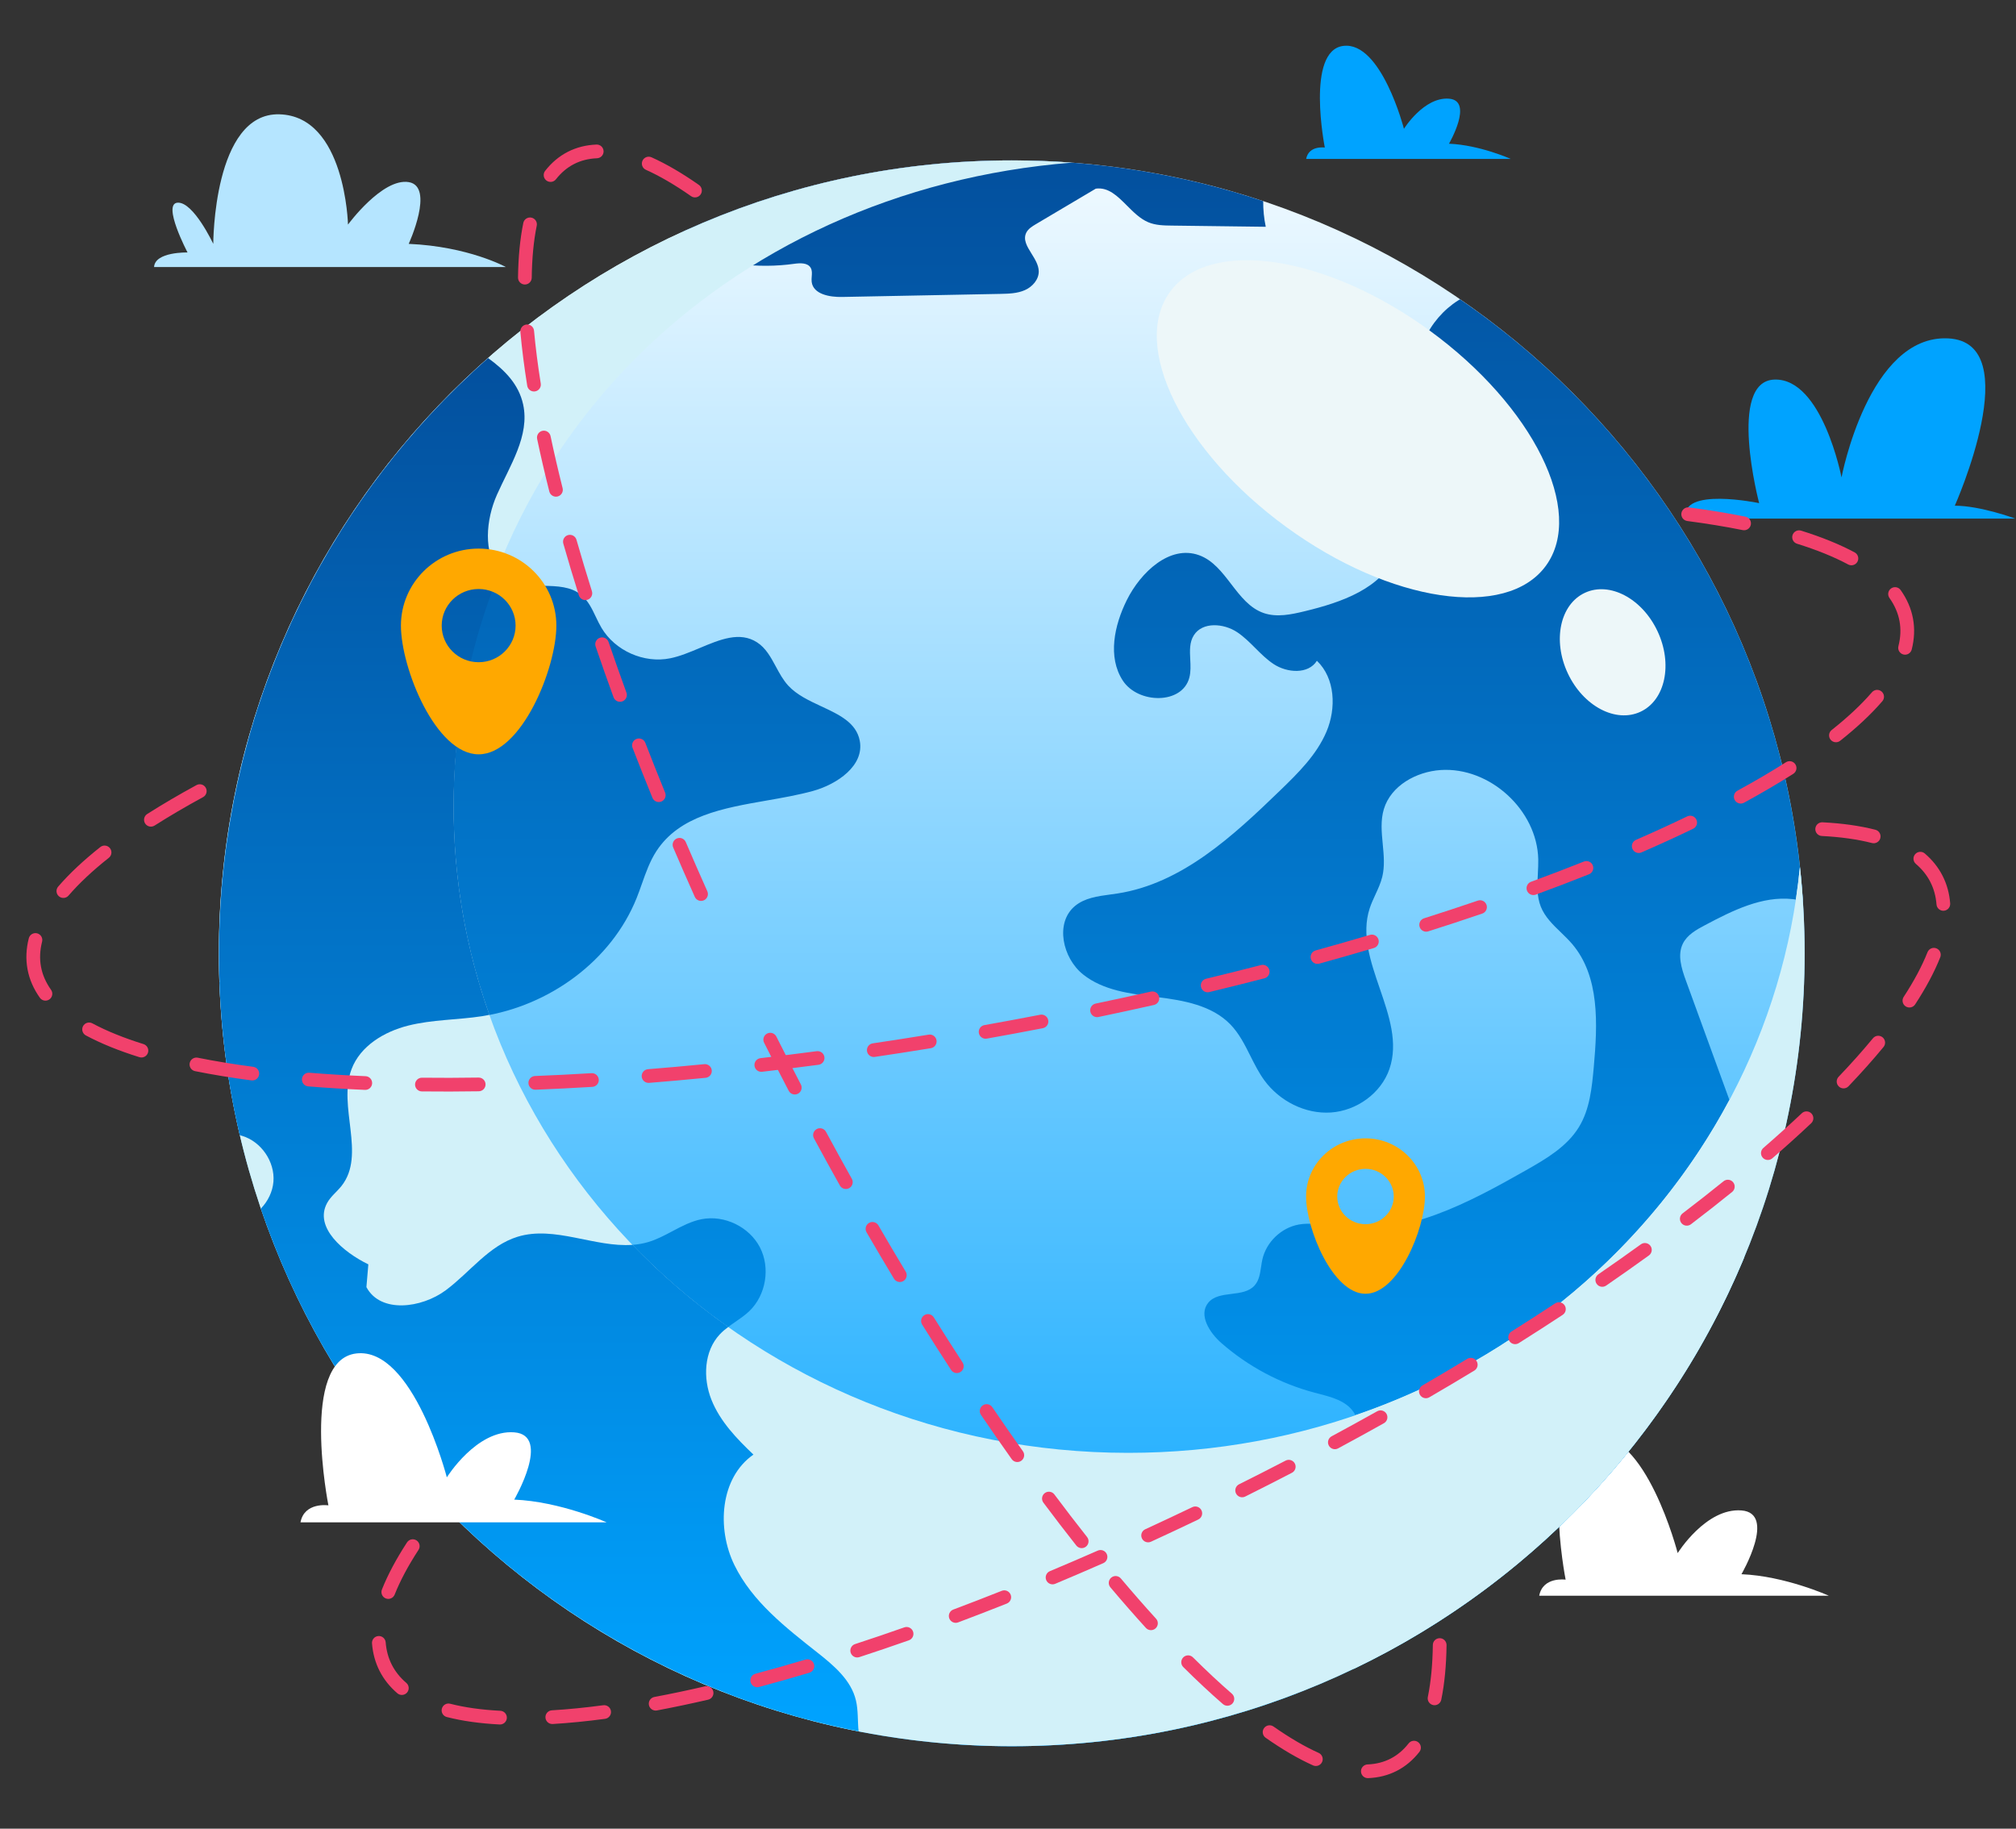
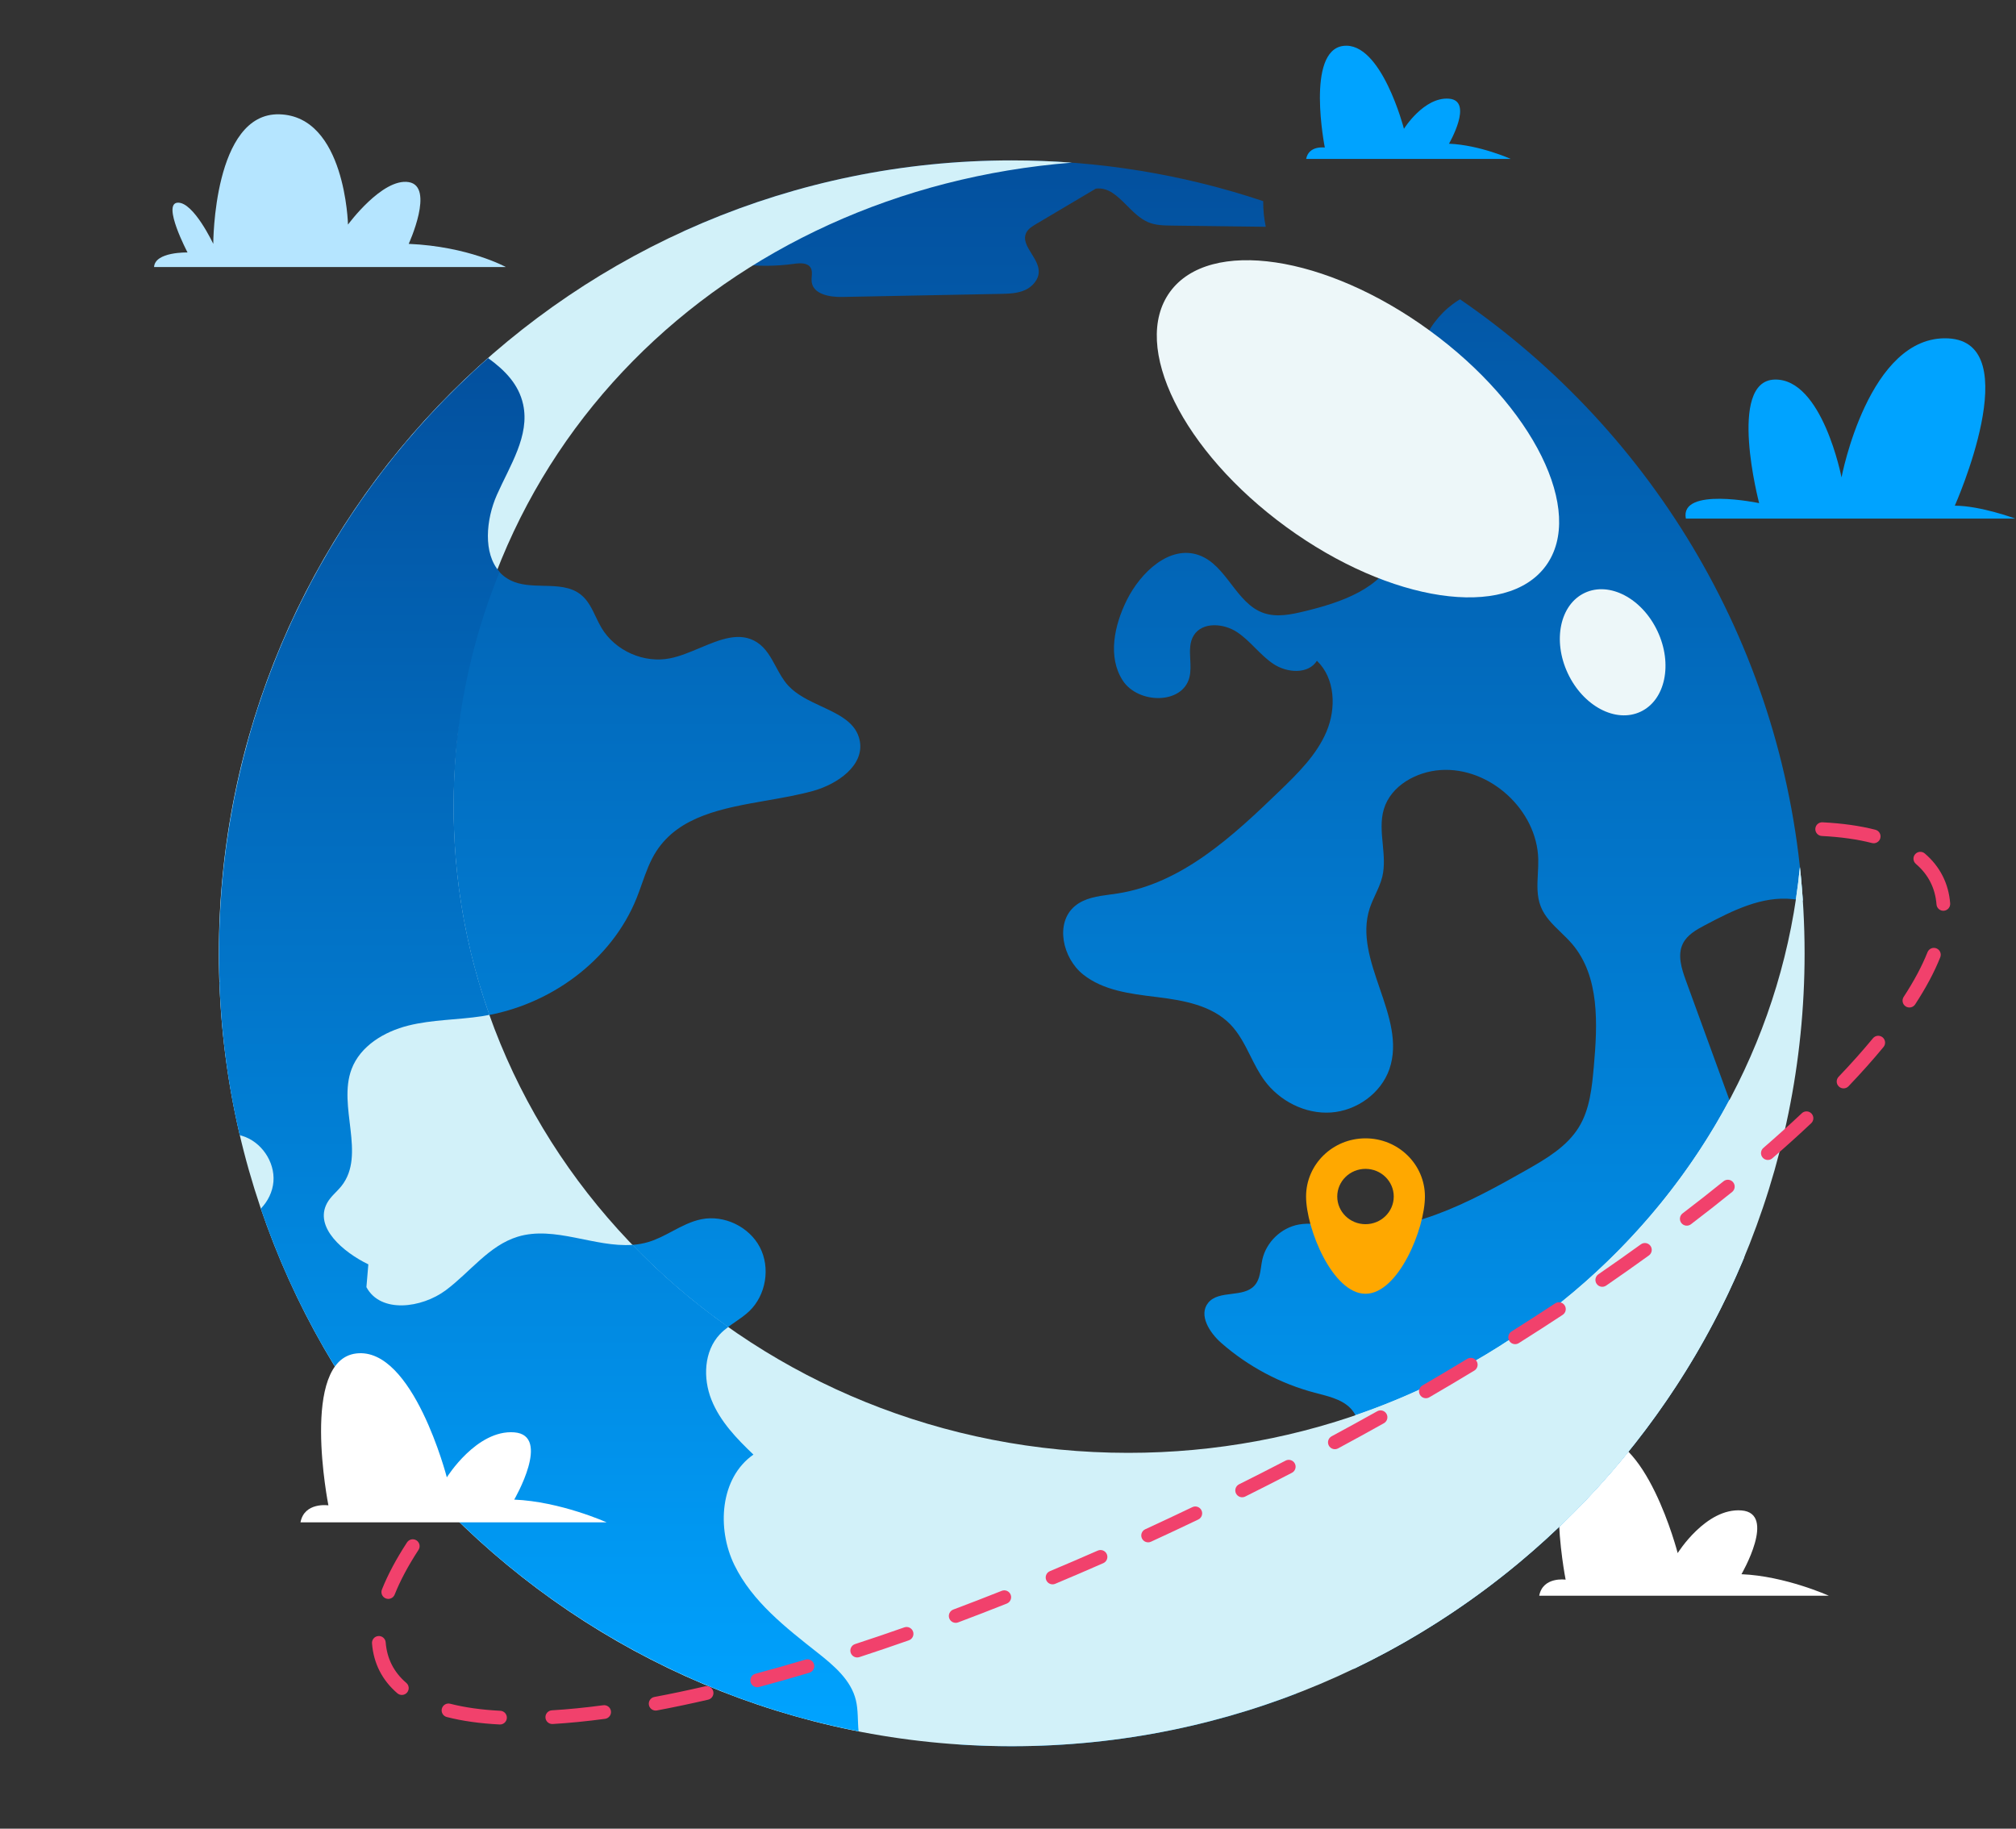
<svg xmlns="http://www.w3.org/2000/svg" width="441" height="400" viewBox="0 0 441 400" fill="none">
  <rect x="0" y="0" width="441" height="400" fill="#333333" stroke="none" />
  <path d="M336.713 349.052H400.063C400.063 349.052 390.503 344.732 380.943 344.342C380.943 344.342 388.713 330.992 380.943 330.392C373.173 329.792 366.993 339.722 366.993 339.722C366.993 339.722 360.023 312.662 348.263 314.052C336.503 315.442 342.483 345.532 342.483 345.532C342.483 345.532 337.503 344.802 336.703 349.052H336.713Z" fill="white" />
-   <path d="M221.327 381.966C317.115 381.966 394.767 304.315 394.767 208.526C394.767 112.738 317.115 35.086 221.327 35.086C125.538 35.086 47.887 112.738 47.887 208.526C47.887 304.315 125.538 381.966 221.327 381.966Z" fill="url(#paint0_linear_403_1552)" />
  <path fill-rule="evenodd" clip-rule="evenodd" d="M149.354 50.686C149.309 50.771 149.263 50.855 149.217 50.94C149.1 51.156 148.982 51.373 148.874 51.596C148.574 52.246 148.314 53.006 148.624 53.656C148.894 54.206 149.494 54.486 150.054 54.716C157.494 57.766 165.754 58.816 173.714 57.706C175.024 57.526 176.664 57.436 177.334 58.576C177.668 59.142 177.617 59.807 177.566 60.479V60.479C177.536 60.875 177.506 61.274 177.554 61.656C177.884 64.366 181.484 65.016 184.214 64.956C195.744 64.736 207.264 64.516 218.794 64.286L218.803 64.286C220.63 64.246 222.507 64.205 224.184 63.466C225.864 62.726 227.284 61.116 227.224 59.286C227.181 57.955 226.404 56.703 225.652 55.49C224.663 53.896 223.716 52.371 224.534 50.826C224.964 50.026 225.784 49.526 226.564 49.056C228.753 47.756 230.943 46.459 233.132 45.162L233.134 45.161C235.324 43.863 237.514 42.566 239.704 41.266C242.449 40.892 244.452 42.898 246.526 44.974C247.951 46.401 249.409 47.861 251.164 48.606C252.784 49.296 254.604 49.326 256.364 49.346C259.784 49.391 263.204 49.433 266.624 49.476C270.044 49.518 273.464 49.561 276.884 49.606C276.494 47.766 276.314 45.876 276.324 43.996C259.044 38.216 240.544 35.086 221.324 35.086C195.644 35.086 171.274 40.676 149.354 50.686ZM318.973 65.717C319.113 65.627 319.253 65.547 319.393 65.467V65.477C361.943 94.697 390.783 142.397 394.373 196.997L394.283 196.982C393.574 196.867 392.874 196.754 392.183 196.677C385.453 195.927 378.983 199.187 372.993 202.357C371.093 203.357 369.083 204.477 368.133 206.397C366.893 208.887 367.833 211.857 368.783 214.467C372.585 224.874 376.376 235.29 380.168 245.707L380.193 245.777C381.773 250.117 383.373 254.527 383.703 259.137C384.062 264.114 382.922 269.024 381.788 273.913L381.661 274.46C381.605 274.702 381.549 274.945 381.493 275.187C365.053 314.637 334.483 346.707 296.083 365.077C296.753 363.667 297.533 362.297 298.303 360.947C299.694 358.522 301.084 356.095 302.475 353.668L302.518 353.592C303.923 351.139 305.328 348.687 306.733 346.237L294.043 343.147C295.943 334.197 297.063 325.077 297.393 315.937C297.483 313.497 297.463 310.877 296.083 308.857C294.402 306.4 291.262 305.589 288.333 304.834C288.091 304.771 287.851 304.709 287.613 304.647C280.073 302.657 273.013 298.897 267.153 293.757C264.583 291.507 262.143 287.647 264.283 284.987C265.46 283.52 267.418 283.277 269.384 283.032C271.293 282.795 273.211 282.556 274.433 281.197C275.422 280.098 275.643 278.597 275.864 277.102C275.945 276.556 276.025 276.011 276.143 275.487C277.003 271.687 280.263 268.557 284.093 267.857C286.378 267.441 288.698 267.831 291.012 268.219C291.707 268.336 292.401 268.452 293.093 268.547C307.443 270.527 321.243 263.117 333.843 255.967C338.213 253.487 342.763 250.827 345.383 246.547C347.773 242.647 348.233 237.907 348.643 233.357C349.473 224.027 349.973 213.587 343.893 206.467C343.141 205.589 342.297 204.774 341.455 203.96C339.697 202.263 337.945 200.571 337.053 198.327C336.147 196.052 336.277 193.575 336.407 191.093C336.462 190.04 336.517 188.986 336.493 187.947C336.243 177.177 325.883 167.717 315.133 168.437C309.803 168.797 304.273 171.857 302.723 176.967C301.976 179.436 302.225 182.031 302.474 184.632C302.705 187.045 302.936 189.462 302.373 191.787C302.041 193.147 301.454 194.419 300.866 195.691C300.408 196.682 299.95 197.673 299.613 198.707C297.769 204.397 299.793 210.3 301.815 216.196C303.861 222.163 305.905 228.123 303.933 233.847C302.093 239.167 296.753 242.967 291.143 243.347C285.523 243.727 279.893 240.847 276.573 236.307C275.374 234.663 274.453 232.826 273.534 230.994C272.285 228.503 271.039 226.019 269.103 224.037C265.073 219.917 258.953 218.827 253.233 218.117L252.822 218.066C247.232 217.383 241.325 216.661 236.933 213.157C232.423 209.567 230.723 201.857 235.153 198.177C237.276 196.414 240.118 196.032 242.892 195.66L242.892 195.66C243.423 195.588 243.952 195.517 244.473 195.437C258.533 193.257 269.713 182.877 279.943 172.987C283.923 169.137 288.013 165.137 290.173 160.027C292.333 154.927 292.083 148.367 288.073 144.537C286.203 147.537 281.553 147.207 278.603 145.257C277.12 144.277 275.858 143.017 274.595 141.756C273.345 140.509 272.096 139.262 270.633 138.287C267.693 136.327 263.043 135.967 261.153 138.957C260.177 140.496 260.271 142.343 260.366 144.216C260.435 145.567 260.504 146.933 260.173 148.207C258.633 154.147 248.953 154.007 245.603 148.857C242.253 143.707 243.753 136.777 246.483 131.277C249.513 125.177 255.893 119.127 262.303 121.447C265.306 122.531 267.315 125.147 269.323 127.761C271.353 130.405 273.381 133.046 276.433 134.097C279.303 135.087 282.463 134.417 285.423 133.697C293.373 131.777 302.313 128.737 305.373 121.157C306.077 119.412 306.415 117.515 306.752 115.629C307.262 112.771 307.768 109.938 309.533 107.697C310.472 106.504 311.72 105.553 312.957 104.61C314.789 103.214 316.597 101.836 317.343 99.717C318.572 96.225 316.396 93.053 314.174 89.814C313.087 88.229 311.989 86.629 311.273 84.967C308.303 78.057 312.603 69.727 318.973 65.717ZM52.473 248.316C49.473 235.536 47.883 222.216 47.883 208.526H47.893C47.893 156.656 70.673 110.106 106.763 78.326C110.433 80.986 113.453 84.046 114.423 88.456C115.627 93.939 113.035 99.236 110.497 104.423L110.496 104.423C109.873 105.697 109.253 106.964 108.693 108.226C105.853 114.626 105.413 123.836 111.683 126.946C113.852 128.022 116.377 128.08 118.875 128.138C121.883 128.207 124.851 128.275 127.113 130.116C128.63 131.346 129.479 133.128 130.331 134.915C130.726 135.742 131.121 136.571 131.583 137.346C134.573 142.366 140.883 145.156 146.603 143.996C148.751 143.56 150.928 142.645 153.083 141.74C157.497 139.885 161.816 138.07 165.593 140.496C167.521 141.735 168.62 143.77 169.729 145.824C170.518 147.285 171.312 148.755 172.413 149.956C174.289 152 177.021 153.272 179.687 154.515C183.57 156.325 187.314 158.069 188.073 162.036C189.113 167.456 183.153 171.546 177.833 173.016C174.61 173.903 171.168 174.503 167.721 175.105C158.187 176.768 148.622 178.437 143.583 186.186C142.163 188.372 141.292 190.839 140.42 193.306L140.42 193.306L140.42 193.306C140.052 194.35 139.683 195.394 139.273 196.416C133.743 210.216 120.103 220.046 105.413 222.296C103.31 222.617 101.186 222.799 99.066 222.98L99.065 222.98C95.771 223.262 92.483 223.543 89.283 224.346C84.023 225.666 78.793 228.796 76.883 233.876C75.507 237.53 76.003 241.647 76.491 245.696C77.095 250.711 77.686 255.621 74.693 259.416C74.309 259.903 73.873 260.352 73.437 260.801L73.436 260.801C72.726 261.533 72.016 262.264 71.533 263.156C68.623 268.486 75.093 273.926 80.553 276.576L80.133 281.556C83.233 287.356 92.193 286.166 97.483 282.246C99.258 280.927 100.904 279.392 102.545 277.862C105.793 274.831 109.024 271.819 113.203 270.536C117.84 269.113 122.705 270.101 127.571 271.09C132.413 272.074 137.255 273.058 141.873 271.666C143.687 271.118 145.375 270.222 147.061 269.327C149.131 268.229 151.196 267.133 153.483 266.686C158.443 265.716 163.893 268.346 166.223 272.826C168.553 277.306 167.573 283.276 163.933 286.776C163.009 287.667 161.947 288.399 160.885 289.13C159.67 289.967 158.456 290.804 157.453 291.876C153.973 295.576 153.733 301.466 155.613 306.186C157.493 310.906 161.123 314.686 164.803 318.186C157.493 323.276 156.733 334.356 160.643 342.356C164.47 350.187 171.574 355.795 178.429 361.206L178.873 361.556C182.423 364.356 186.163 367.516 187.213 371.916C187.55 373.302 187.604 374.768 187.658 376.226C187.688 377.061 187.719 377.894 187.803 378.706C126.533 366.716 76.823 322.466 57.073 264.366C58.613 262.776 59.653 260.686 59.833 258.466C60.183 254.096 57.153 249.686 52.953 248.436C52.853 248.409 52.744 248.383 52.635 248.356C52.58 248.343 52.526 248.329 52.473 248.316ZM263.088 370.147C263.274 370.069 263.46 369.991 263.646 369.916H263.686C270.026 367.326 277.396 367.646 283.636 370.436C264.306 377.876 243.306 381.966 221.356 381.966C217.226 381.966 213.136 381.806 209.086 381.526C210.486 379.966 211.716 378.266 212.736 376.436C212.786 376.345 212.837 376.254 212.888 376.162C213.439 375.16 214.015 374.112 214.986 373.516C215.776 373.026 216.746 372.906 217.676 372.826C220.196 372.606 222.726 372.596 225.246 372.796C225.756 372.836 226.306 372.876 226.746 372.606C227.218 372.316 227.411 371.782 227.604 371.247C227.676 371.046 227.749 370.845 227.836 370.656C228.546 369.126 230.376 368.436 232.056 368.366C232.952 368.329 233.845 368.425 234.74 368.522C235.523 368.606 236.307 368.691 237.096 368.686C241.043 368.652 244.492 366.407 247.855 364.218C248.454 363.828 249.05 363.44 249.646 363.066C253.586 360.596 258.716 358.666 262.736 360.996L257.776 366.666C257.366 367.126 256.956 367.606 256.816 368.206C256.486 369.636 257.986 370.946 259.446 371.046C260.707 371.141 261.908 370.64 263.088 370.147Z" fill="url(#paint1_linear_403_1552)" />
  <g style="mix-blend-mode:multiply">
    <path d="M393.735 189.596C386.805 261.496 323.675 317.796 246.795 317.796C165.295 317.796 99.215 254.506 99.215 176.436C99.215 98.366 158.735 41.566 234.475 35.576C230.135 35.246 225.745 35.086 221.315 35.086C125.525 35.086 47.875 112.736 47.875 208.526C47.875 304.316 125.525 381.966 221.315 381.966C317.105 381.966 394.755 304.316 394.755 208.526C394.755 202.126 394.395 195.816 393.725 189.596H393.735Z" fill="#D2F1F9" />
  </g>
  <g style="mix-blend-mode:multiply">
    <path d="M392.844 196.756C393.344 196.826 393.854 196.906 394.364 196.986C394.344 196.726 394.334 196.476 394.314 196.216C394.234 195.046 394.134 193.886 394.034 192.726C393.984 192.166 393.934 191.596 393.874 191.036C393.824 190.586 393.774 190.136 393.724 189.686C393.494 192.056 393.194 194.416 392.844 196.756Z" fill="#D2F1F9" />
  </g>
  <g style="mix-blend-mode:multiply">
    <path d="M383.695 259.126C383.365 254.516 381.765 250.106 380.185 245.766C379.555 244.046 378.935 242.326 378.305 240.606C361.315 272.496 332.055 297.386 296.495 309.566C297.455 311.466 297.465 313.766 297.385 315.926C297.055 325.066 295.935 334.186 294.035 343.136L306.725 346.226C303.915 351.126 301.105 356.036 298.295 360.936C297.525 362.286 296.745 363.656 296.075 365.066C297.115 364.566 298.145 364.056 299.175 363.536C299.365 363.446 299.555 363.346 299.735 363.256C300.675 362.776 301.605 362.286 302.545 361.796C302.815 361.656 303.085 361.516 303.345 361.376C304.225 360.906 305.095 360.416 305.975 359.926C306.285 359.756 306.595 359.576 306.905 359.406C307.745 358.926 308.585 358.436 309.415 357.946C309.745 357.746 310.075 357.556 310.405 357.356C311.215 356.866 312.025 356.366 312.835 355.866C313.175 355.656 313.515 355.446 313.855 355.226C314.645 354.726 315.435 354.216 316.225 353.696C316.565 353.476 316.905 353.246 317.245 353.026C318.025 352.506 318.795 351.986 319.565 351.456C319.895 351.226 320.235 350.996 320.565 350.766C321.335 350.226 322.095 349.686 322.855 349.136C323.175 348.906 323.495 348.666 323.825 348.436C324.585 347.876 325.345 347.306 326.105 346.736C326.405 346.506 326.715 346.266 327.015 346.036C327.775 345.446 328.535 344.856 329.295 344.256C329.575 344.036 329.855 343.806 330.135 343.586C330.905 342.966 331.665 342.346 332.425 341.706C332.675 341.496 332.925 341.286 333.165 341.076C333.945 340.416 334.725 339.756 335.495 339.076C335.695 338.896 335.895 338.716 336.095 338.546C336.905 337.826 337.715 337.116 338.505 336.386C338.635 336.266 338.755 336.146 338.885 336.026C339.745 335.226 340.605 334.426 341.455 333.616C341.455 333.616 341.465 333.616 341.475 333.606C348.075 327.256 354.185 320.396 359.715 313.076C359.745 313.036 359.775 312.996 359.805 312.956C360.535 311.996 361.245 311.026 361.955 310.046C362.035 309.936 362.115 309.826 362.195 309.716C362.865 308.776 363.535 307.836 364.185 306.886C364.295 306.736 364.395 306.576 364.505 306.426C365.135 305.496 365.765 304.566 366.385 303.626C366.505 303.446 366.625 303.266 366.745 303.086C367.345 302.156 367.945 301.226 368.525 300.286C368.645 300.086 368.775 299.896 368.895 299.696C369.475 298.766 370.045 297.826 370.605 296.876C370.725 296.666 370.855 296.456 370.975 296.256C371.535 295.306 372.075 294.356 372.615 293.396C372.725 293.196 372.845 292.986 372.955 292.786C373.495 291.816 374.025 290.846 374.545 289.856C374.645 289.666 374.745 289.466 374.855 289.276C375.385 288.276 375.895 287.276 376.405 286.266C376.495 286.086 376.585 285.916 376.665 285.736C377.175 284.706 377.685 283.666 378.175 282.626C378.245 282.476 378.315 282.336 378.375 282.186C378.885 281.106 379.385 280.016 379.865 278.926C379.905 278.836 379.945 278.746 379.985 278.656C380.495 277.506 380.995 276.346 381.475 275.186C382.695 269.876 384.075 264.546 383.685 259.136L383.695 259.126Z" fill="#D2F1F9" />
  </g>
  <path d="M48.004 214.826C48.044 215.946 48.094 217.066 48.154 218.186C48.184 218.736 48.224 219.286 48.254 219.846C48.324 220.916 48.394 221.976 48.484 223.046C48.524 223.586 48.574 224.116 48.624 224.656C48.724 225.756 48.834 226.856 48.954 227.946C49.004 228.426 49.064 228.906 49.114 229.376C49.254 230.576 49.414 231.776 49.584 232.976C49.634 233.336 49.684 233.686 49.734 234.046C49.954 235.526 50.184 237.006 50.444 238.476C50.454 238.546 50.464 238.606 50.474 238.676C51.044 241.926 51.704 245.136 52.454 248.326C52.614 248.366 52.784 248.406 52.934 248.446C57.134 249.696 60.164 254.106 59.814 258.476C59.634 260.696 58.594 262.786 57.054 264.376C57.614 266.026 58.204 267.666 58.814 269.296C58.954 269.676 59.094 270.046 59.244 270.416C59.764 271.786 60.304 273.146 60.864 274.506C60.984 274.796 61.094 275.086 61.214 275.366C61.904 277.006 62.614 278.646 63.344 280.256C63.394 280.376 63.454 280.496 63.514 280.616C64.184 282.076 64.874 283.526 65.584 284.966C65.754 285.326 65.934 285.676 66.114 286.026C66.794 287.386 67.484 288.726 68.204 290.066C68.314 290.266 68.414 290.476 68.524 290.676C69.364 292.246 70.234 293.796 71.124 295.326C71.224 295.496 71.334 295.676 71.434 295.846C72.214 297.186 73.014 298.506 73.834 299.816C74.024 300.126 74.224 300.436 74.414 300.756C75.284 302.136 76.164 303.506 77.074 304.856C77.124 304.936 77.184 305.026 77.234 305.106C78.234 306.596 79.254 308.066 80.304 309.516C80.434 309.706 80.574 309.886 80.714 310.076C81.614 311.326 82.534 312.556 83.474 313.776C83.674 314.036 83.864 314.286 84.064 314.546C86.234 317.346 88.474 320.076 90.804 322.736C90.954 322.906 91.104 323.076 91.254 323.246C92.294 324.426 93.354 325.596 94.434 326.746C94.604 326.926 94.774 327.116 94.954 327.296C97.404 329.896 99.924 332.426 102.534 334.876C102.684 335.016 102.834 335.156 102.984 335.296C104.184 336.416 105.404 337.526 106.644 338.616C106.764 338.726 106.884 338.826 107.004 338.936C109.724 341.326 112.524 343.626 115.404 345.846C115.544 345.946 115.674 346.056 115.814 346.156C117.204 347.226 118.604 348.276 120.034 349.296C120.064 349.316 120.104 349.346 120.134 349.366C123.124 351.516 126.194 353.576 129.324 355.536C129.434 355.606 129.544 355.676 129.664 355.746C134.364 358.676 139.214 361.396 144.204 363.876C144.284 363.916 144.364 363.956 144.444 363.996C149.474 366.486 154.654 368.746 159.944 370.756C159.984 370.776 160.034 370.786 160.074 370.806C165.414 372.826 170.874 374.586 176.444 376.076C176.454 376.076 176.464 376.076 176.484 376.076C180.214 377.076 183.994 377.946 187.814 378.696C187.584 376.466 187.754 374.086 187.224 371.906C186.174 367.506 182.434 364.346 178.884 361.546C171.894 356.026 164.564 350.346 160.654 342.346C156.744 334.346 157.504 323.266 164.814 318.176C161.134 314.676 157.504 310.896 155.624 306.176C153.744 301.456 153.984 295.566 157.464 291.866C158.024 291.266 158.654 290.746 159.314 290.256C151.754 284.916 144.734 278.896 138.374 272.296C130.104 272.906 121.304 268.046 113.224 270.526C106.934 272.456 102.794 278.306 97.504 282.236C92.214 286.156 83.254 287.346 80.154 281.546L80.574 276.566C75.114 273.916 68.644 268.476 71.554 263.146C72.334 261.706 73.704 260.686 74.714 259.406C80.124 252.546 73.824 242.046 76.904 233.866C78.814 228.786 84.044 225.656 89.304 224.336C94.564 223.016 100.064 223.106 105.434 222.286C105.984 222.206 106.524 222.086 107.064 221.986C101.984 207.696 99.234 192.376 99.234 176.436C99.234 158.326 102.804 141.006 109.284 125.096C105.634 121.056 106.304 113.636 108.704 108.226C111.544 101.826 115.934 95.286 114.434 88.456C113.464 84.046 110.444 80.986 106.774 78.326C105.664 79.306 104.564 80.296 103.484 81.306C103.444 81.336 103.404 81.376 103.374 81.416C102.324 82.396 101.284 83.386 100.254 84.386C100.204 84.436 100.154 84.486 100.104 84.536C99.084 85.536 98.064 86.556 97.064 87.576C97.024 87.616 96.984 87.656 96.944 87.706C95.924 88.756 94.914 89.826 93.914 90.906C93.904 90.916 93.894 90.926 93.884 90.936C86.774 98.636 80.354 106.986 74.724 115.876C74.664 115.976 74.604 116.066 74.544 116.166C73.824 117.306 73.124 118.456 72.424 119.616C72.304 119.806 72.194 120.006 72.074 120.206C71.444 121.276 70.824 122.346 70.214 123.426C70.074 123.676 69.924 123.936 69.784 124.186C69.214 125.216 68.644 126.256 68.094 127.296C67.934 127.586 67.784 127.876 67.634 128.176C67.104 129.196 66.574 130.216 66.064 131.246C65.904 131.556 65.754 131.866 65.594 132.186C65.094 133.216 64.594 134.246 64.114 135.286C63.964 135.596 63.824 135.906 63.674 136.226C63.184 137.286 62.714 138.366 62.244 139.436C62.114 139.726 61.984 140.016 61.864 140.306C61.374 141.456 60.894 142.606 60.434 143.766C60.344 143.986 60.254 144.206 60.164 144.436C59.624 145.786 59.104 147.156 58.594 148.526C58.594 148.556 58.574 148.576 58.564 148.596C57.514 151.446 56.534 154.336 55.634 157.256C55.574 157.436 55.524 157.616 55.474 157.796C55.094 159.036 54.724 160.276 54.374 161.526C54.264 161.936 54.154 162.346 54.044 162.756C53.764 163.776 53.484 164.806 53.224 165.836C53.094 166.346 52.974 166.856 52.854 167.366C52.624 168.306 52.394 169.256 52.184 170.206C52.054 170.766 51.934 171.326 51.814 171.896C51.624 172.796 51.434 173.706 51.244 174.616C51.124 175.216 51.014 175.816 50.904 176.406C50.734 177.286 50.574 178.176 50.424 179.066C50.314 179.686 50.214 180.306 50.114 180.926C49.974 181.806 49.844 182.686 49.714 183.566C49.624 184.196 49.534 184.836 49.444 185.466C49.324 186.346 49.224 187.226 49.114 188.106C49.044 188.746 48.964 189.386 48.894 190.026C48.794 190.926 48.714 191.826 48.634 192.726C48.574 193.356 48.514 193.986 48.464 194.616C48.394 195.556 48.334 196.496 48.274 197.436C48.234 198.036 48.194 198.636 48.164 199.236C48.114 200.276 48.074 201.316 48.034 202.356C48.014 202.866 47.994 203.366 47.974 203.876C47.934 205.426 47.914 206.986 47.914 208.546C47.914 210.106 47.944 211.776 47.984 213.376C47.994 213.866 48.024 214.356 48.044 214.846L48.004 214.826Z" fill="url(#paint2_linear_403_1552)" />
  <g style="mix-blend-mode:soft-light">
    <path d="M338.168 123.752C346.82 111.879 335.427 88.841 312.72 72.296C290.014 55.75 264.594 51.963 255.942 63.836C247.291 75.709 258.684 98.746 281.39 115.292C304.096 131.837 329.517 135.625 338.168 123.752Z" fill="#EDF7F9" />
  </g>
  <g style="mix-blend-mode:soft-light">
    <path d="M358.874 155.68C364.293 153.136 365.954 145.254 362.583 138.075C359.212 130.896 352.087 127.139 346.668 129.683C341.249 132.227 339.588 140.11 342.958 147.289C346.329 154.468 353.454 158.225 358.874 155.68Z" fill="#EDF7F9" />
  </g>
  <path d="M298.703 249C291.521 249 285.703 254.696 285.703 261.728C285.703 268.76 291.521 283 298.703 283C305.885 283 311.703 268.76 311.703 261.728C311.703 254.696 305.885 249 298.703 249ZM298.703 267.778C295.293 267.778 292.524 265.067 292.524 261.728C292.524 258.389 295.293 255.678 298.703 255.678C302.114 255.678 304.882 258.389 304.882 261.728C304.882 265.067 302.114 267.778 298.703 267.778Z" fill="#FFA800" />
-   <path d="M104.703 120C95.311 120 87.703 127.539 87.703 136.846C87.703 146.153 95.311 165 104.703 165C114.095 165 121.703 146.153 121.703 136.846C121.703 127.539 114.095 120 104.703 120ZM104.703 144.853C100.243 144.853 96.623 141.265 96.623 136.846C96.623 132.426 100.243 128.839 104.703 128.839C109.163 128.839 112.783 132.426 112.783 136.846C112.783 141.265 109.163 144.853 104.703 144.853Z" fill="#FFA800" />
  <path d="M33.703 58.414H110.663C110.663 58.414 102.493 53.904 89.403 53.344C89.403 53.344 95.173 40.774 89.403 39.834C83.633 38.894 76.123 49.124 76.123 49.124C76.123 49.124 75.563 25.384 61.103 25.004C46.643 24.624 46.653 53.344 46.653 53.344C46.653 53.344 42.333 44.144 38.863 44.334C35.393 44.524 41.023 55.224 41.023 55.224C41.023 55.224 33.893 55.034 33.703 58.414Z" fill="#B5E5FF" />
  <path d="M285.703 34.766H330.473C330.473 34.766 323.713 31.716 316.963 31.436C316.963 31.436 322.453 22.006 316.963 21.586C311.473 21.166 307.113 28.176 307.113 28.176C307.113 28.176 302.183 9.056 293.883 10.036C285.583 11.016 289.803 32.276 289.803 32.276C289.803 32.276 286.283 31.756 285.723 34.766H285.703Z" fill="#00A3FF" />
  <path d="M368.782 113.437H440.842C440.842 113.437 433.242 110.617 427.612 110.617C427.612 110.617 443.562 74.857 426.152 74.017C408.742 73.177 402.832 104.427 402.832 104.427C402.832 104.427 398.632 82.747 388.202 83.027C377.772 83.307 384.812 110.057 384.812 110.057C384.812 110.057 367.392 106.397 368.782 113.437Z" fill="#00A3FF" />
  <path d="M65.703 333H132.703C132.703 333 122.587 328.443 112.485 328.025C112.485 328.025 120.701 313.937 112.485 313.31C104.269 312.682 97.744 323.155 97.744 323.155C97.744 323.155 90.366 294.59 77.945 296.054C65.523 297.518 71.839 329.28 71.839 329.28C71.839 329.28 66.571 328.503 65.733 333H65.703Z" fill="white" />
-   <path fill-rule="evenodd" clip-rule="evenodd" d="M367.803 112.283C367.911 111.462 368.664 110.884 369.486 110.992C373.846 111.566 377.963 112.24 381.817 113.015C382.629 113.179 383.155 113.97 382.991 114.782C382.828 115.594 382.037 116.12 381.225 115.956C377.446 115.196 373.396 114.532 369.094 113.966C368.273 113.858 367.695 113.105 367.803 112.283ZM45.019 172.33C45.415 173.058 45.147 173.969 44.419 174.365C40.609 176.44 37.069 178.516 33.816 180.584C33.117 181.029 32.19 180.823 31.745 180.123C31.301 179.424 31.507 178.497 32.206 178.053C35.523 175.944 39.122 173.834 42.984 171.73C43.712 171.334 44.623 171.603 45.019 172.33ZM392.114 117.059C392.36 116.268 393.201 115.827 393.992 116.073C398.443 117.46 402.369 119.044 405.706 120.83C406.437 121.221 406.712 122.13 406.321 122.861C405.93 123.591 405.021 123.866 404.29 123.475C401.159 121.799 397.417 120.283 393.1 118.937C392.309 118.691 391.867 117.85 392.114 117.059ZM24.052 185.529C24.567 186.178 24.457 187.122 23.808 187.636C20.263 190.444 17.316 193.205 14.997 195.895C14.456 196.522 13.509 196.592 12.882 196.051C12.254 195.511 12.184 194.563 12.725 193.936C15.197 191.069 18.291 188.179 21.945 185.285C22.594 184.77 23.538 184.88 24.052 185.529ZM413.676 128.714C414.352 128.235 415.288 128.394 415.767 129.069C417.133 130.994 418.051 133.072 418.465 135.296C418.879 137.521 418.769 139.79 418.187 142.077C417.983 142.88 417.166 143.365 416.363 143.161C415.561 142.957 415.075 142.14 415.28 141.337C415.765 139.43 415.843 137.602 415.516 135.845C415.189 134.089 414.459 132.41 413.321 130.805C412.841 130.13 413 129.193 413.676 128.714ZM8.124 204.158C8.927 204.363 9.412 205.179 9.207 205.982C8.722 207.889 8.645 209.717 8.971 211.474C9.298 213.231 10.028 214.909 11.167 216.514C11.646 217.189 11.487 218.126 10.811 218.605C10.136 219.085 9.199 218.925 8.72 218.25C7.354 216.325 6.436 214.247 6.022 212.023C5.608 209.799 5.718 207.529 6.3 205.242C6.504 204.439 7.321 203.954 8.124 204.158ZM411.605 151.268C412.233 151.809 412.303 152.756 411.762 153.383C409.291 156.25 406.196 159.14 402.542 162.035C401.893 162.549 400.949 162.439 400.435 161.79C399.921 161.141 400.03 160.197 400.679 159.683C404.224 156.875 407.171 154.114 409.49 151.424C410.031 150.797 410.978 150.727 411.605 151.268ZM18.166 224.459C18.557 223.728 19.466 223.453 20.197 223.844C23.328 225.52 27.07 227.037 31.388 228.382C32.178 228.628 32.62 229.469 32.373 230.26C32.127 231.051 31.286 231.492 30.495 231.246C26.044 229.859 22.118 228.275 18.781 226.489C18.051 226.098 17.775 225.189 18.166 224.459ZM41.496 232.537C41.659 231.725 42.45 231.199 43.262 231.363C47.041 232.123 51.091 232.787 55.393 233.353C56.214 233.461 56.792 234.214 56.684 235.036C56.576 235.857 55.823 236.435 55.001 236.327C50.641 235.753 46.524 235.079 42.671 234.304C41.858 234.14 41.333 233.35 41.496 232.537ZM392.742 167.196C393.186 167.895 392.98 168.822 392.281 169.266C388.964 171.375 385.365 173.485 381.503 175.589C380.775 175.985 379.864 175.716 379.468 174.989C379.072 174.261 379.34 173.35 380.068 172.954C383.878 170.879 387.418 168.803 390.671 166.735C391.37 166.29 392.297 166.497 392.742 167.196ZM66.051 236.02C66.118 235.194 66.842 234.58 67.668 234.647C71.612 234.97 75.716 235.223 79.971 235.406C80.798 235.442 81.44 236.142 81.405 236.969C81.369 237.797 80.669 238.439 79.841 238.403C75.551 238.218 71.408 237.963 67.423 237.637C66.598 237.57 65.983 236.846 66.051 236.02ZM371.082 179.276C371.442 180.022 371.129 180.918 370.383 181.278C366.781 183.015 363.007 184.743 359.071 186.459C358.312 186.79 357.428 186.442 357.097 185.683C356.766 184.923 357.113 184.039 357.873 183.709C361.776 182.007 365.515 180.295 369.079 178.576C369.826 178.216 370.722 178.529 371.082 179.276ZM90.795 237.22C90.804 236.392 91.483 235.728 92.312 235.737C96.331 235.783 100.46 235.774 104.691 235.708C105.519 235.695 106.201 236.356 106.214 237.184C106.227 238.012 105.566 238.694 104.738 238.707C100.481 238.774 96.325 238.783 92.277 238.737C91.449 238.727 90.785 238.048 90.795 237.22ZM348.425 189.293C348.732 190.063 348.356 190.935 347.587 191.242C343.826 192.741 339.945 194.227 335.949 195.695C335.172 195.981 334.31 195.583 334.024 194.805C333.738 194.028 334.137 193.165 334.914 192.88C338.886 191.42 342.742 189.944 346.476 188.455C347.246 188.149 348.118 188.524 348.425 189.293ZM115.596 236.924C115.564 236.096 116.209 235.399 117.036 235.366C121.079 235.208 125.199 235.002 129.393 234.748C130.22 234.697 130.931 235.327 130.981 236.154C131.031 236.981 130.401 237.692 129.574 237.742C125.36 237.997 121.218 238.205 117.154 238.364C116.326 238.397 115.629 237.752 115.596 236.924ZM325.176 197.936C325.443 198.72 325.024 199.573 324.24 199.84C320.391 201.153 316.451 202.449 312.427 203.726C311.638 203.977 310.794 203.54 310.544 202.75C310.293 201.961 310.73 201.117 311.52 200.867C315.524 199.596 319.443 198.306 323.272 197.001C324.056 196.733 324.909 197.152 325.176 197.936ZM140.375 235.491C140.309 234.666 140.925 233.943 141.751 233.876C145.796 233.552 149.9 233.186 154.058 232.777C154.882 232.696 155.616 233.298 155.697 234.123C155.778 234.947 155.176 235.681 154.351 235.762C150.176 236.173 146.054 236.541 141.99 236.867C141.164 236.933 140.441 236.317 140.375 235.491ZM301.54 205.51C301.775 206.305 301.321 207.139 300.527 207.374C296.618 208.532 292.639 209.671 288.596 210.789C287.797 211.01 286.971 210.542 286.75 209.743C286.53 208.945 286.998 208.118 287.796 207.898C291.823 206.784 295.784 205.65 299.675 204.498C300.47 204.263 301.304 204.716 301.54 205.51ZM165.045 233.122C164.95 232.299 165.54 231.555 166.363 231.46C170.418 230.991 174.517 230.484 178.657 229.938C179.478 229.829 180.232 230.407 180.34 231.228C180.448 232.05 179.871 232.803 179.049 232.912C174.894 233.46 170.779 233.97 166.707 234.44C165.884 234.535 165.14 233.945 165.045 233.122ZM277.668 212.171C277.875 212.973 277.393 213.791 276.591 213.999C272.623 215.024 268.599 216.028 264.525 217.011C263.72 217.205 262.909 216.71 262.715 215.904C262.521 215.099 263.016 214.289 263.822 214.094C267.881 213.116 271.888 212.115 275.84 211.094C276.643 210.887 277.461 211.369 277.668 212.171ZM189.655 229.924C189.534 229.105 190.1 228.342 190.92 228.221C194.962 227.623 199.037 226.989 203.141 226.319C203.959 226.185 204.73 226.74 204.863 227.557C204.997 228.375 204.442 229.146 203.625 229.28C199.506 229.952 195.416 230.589 191.358 231.189C190.539 231.31 189.776 230.744 189.655 229.924ZM253.554 218.037C253.736 218.845 253.228 219.648 252.42 219.83C248.418 220.729 244.373 221.606 240.287 222.459C239.477 222.629 238.682 222.109 238.512 221.298C238.343 220.487 238.863 219.692 239.674 219.523C243.745 218.672 247.775 217.798 251.762 216.902C252.57 216.721 253.373 217.229 253.554 218.037ZM214.127 225.974C213.981 225.159 214.524 224.379 215.34 224.234C217.369 223.872 219.404 223.501 221.445 223.121C223.486 222.741 225.518 222.356 227.541 221.964C228.355 221.807 229.142 222.338 229.299 223.152C229.457 223.965 228.925 224.752 228.112 224.909C226.081 225.302 224.041 225.69 221.993 226.071C219.946 226.451 217.903 226.824 215.867 227.187C215.052 227.333 214.272 226.79 214.127 225.974Z" fill="#F1416C" />
-   <path fill-rule="evenodd" clip-rule="evenodd" d="M153.256 42.542C152.781 43.221 151.845 43.385 151.167 42.909C147.66 40.45 144.359 38.522 141.293 37.144C140.537 36.805 140.2 35.917 140.539 35.161C140.879 34.406 141.766 34.068 142.522 34.408C145.801 35.881 149.268 37.913 152.889 40.453C153.568 40.928 153.732 41.864 153.256 42.542ZM314.952 358.336C315.78 358.347 316.443 359.027 316.433 359.855C316.376 364.278 315.999 368.279 315.277 371.8C315.111 372.612 314.318 373.135 313.506 372.968C312.695 372.802 312.172 372.009 312.338 371.198C313.013 367.905 313.378 364.1 313.433 359.817C313.444 358.988 314.124 358.325 314.952 358.336ZM132.035 33.059C132.068 33.887 131.424 34.585 130.596 34.618C128.743 34.693 127.071 35.114 125.575 35.881C124.078 36.647 122.759 37.757 121.615 39.217C121.104 39.869 120.161 39.984 119.509 39.473C118.857 38.962 118.742 38.02 119.253 37.367C120.639 35.598 122.287 34.194 124.207 33.21C126.127 32.227 128.231 31.711 130.476 31.621C131.304 31.587 132.002 32.232 132.035 33.059ZM310.241 381.097C310.893 381.608 311.007 382.551 310.497 383.203C309.111 384.972 307.462 386.377 305.542 387.36C303.622 388.343 301.519 388.859 299.273 388.949C298.446 388.983 297.748 388.338 297.715 387.511C297.681 386.683 298.325 385.985 299.153 385.952C301.007 385.877 302.678 385.456 304.175 384.689C305.672 383.923 306.991 382.814 308.135 381.353C308.646 380.701 309.588 380.586 310.241 381.097ZM116.243 47.602C117.055 47.768 117.578 48.561 117.412 49.372C116.737 52.665 116.371 56.471 116.317 60.753C116.306 61.582 115.626 62.245 114.798 62.234C113.969 62.224 113.306 61.543 113.317 60.715C113.373 56.292 113.751 52.291 114.473 48.77C114.639 47.958 115.432 47.435 116.243 47.602ZM289.211 385.409C288.871 386.164 287.983 386.502 287.228 386.162C283.949 384.69 280.482 382.657 276.86 380.117C276.182 379.642 276.018 378.706 276.493 378.028C276.969 377.35 277.905 377.185 278.583 377.661C282.09 380.12 285.391 382.049 288.457 383.426C289.213 383.765 289.55 384.653 289.211 385.409ZM115.189 70.983C116.014 70.908 116.744 71.516 116.819 72.341C117.151 75.979 117.642 79.836 118.291 83.897C118.422 84.715 117.865 85.484 117.046 85.614C116.228 85.745 115.459 85.188 115.329 84.37C114.67 80.251 114.17 76.326 113.832 72.613C113.756 71.788 114.364 71.058 115.189 70.983ZM269.624 372.596C269.081 373.221 268.133 373.288 267.508 372.744C264.693 370.3 261.801 367.599 258.844 364.657C258.257 364.073 258.254 363.123 258.838 362.536C259.423 361.949 260.372 361.946 260.96 362.53C263.875 365.43 266.717 368.084 269.475 370.479C270.1 371.023 270.167 371.97 269.624 372.596ZM118.657 94.238C119.468 94.067 120.263 94.586 120.434 95.396C121.208 99.066 122.087 102.863 123.071 106.777C123.273 107.581 122.785 108.396 121.982 108.598C121.178 108.8 120.363 108.312 120.162 107.509C119.169 103.56 118.281 99.725 117.499 96.015C117.328 95.205 117.846 94.409 118.657 94.238ZM252.783 356.188C252.171 356.746 251.222 356.702 250.664 356.089C248.111 353.286 245.52 350.323 242.896 347.21C242.362 346.576 242.443 345.63 243.076 345.096C243.71 344.562 244.656 344.643 245.19 345.277C247.791 348.363 250.357 351.296 252.882 354.069C253.44 354.682 253.396 355.63 252.783 356.188ZM124.254 117.047C125.05 116.82 125.88 117.282 126.107 118.078C127.153 121.742 128.278 125.491 129.482 129.317C129.73 130.107 129.291 130.949 128.501 131.198C127.711 131.446 126.869 131.007 126.62 130.217C125.408 126.367 124.275 122.592 123.223 118.901C122.995 118.104 123.457 117.274 124.254 117.047ZM237.549 338.314C236.899 338.828 235.955 338.717 235.442 338.067C233.062 335.055 230.662 331.929 228.247 328.695C227.751 328.031 227.887 327.092 228.551 326.596C229.214 326.1 230.154 326.236 230.65 326.9C233.05 330.113 235.434 333.217 237.796 336.207C238.309 336.857 238.199 337.8 237.549 338.314ZM131.226 139.504C132.01 139.237 132.863 139.656 133.13 140.44C134.367 144.069 135.669 147.758 137.034 151.499C137.318 152.277 136.917 153.138 136.139 153.422C135.36 153.706 134.499 153.305 134.215 152.527C132.844 148.766 131.535 145.058 130.291 141.408C130.023 140.624 130.442 139.771 131.226 139.504ZM223.404 319.529C222.729 320.009 221.793 319.851 221.313 319.175C219.079 316.032 216.835 312.803 214.586 309.491C214.12 308.806 214.299 307.873 214.984 307.408C215.669 306.942 216.602 307.12 217.068 307.806C219.305 311.1 221.537 314.312 223.758 317.437C224.238 318.113 224.08 319.049 223.404 319.529ZM139.227 161.633C139.999 161.334 140.868 161.718 141.167 162.49C142.556 166.078 143.998 169.708 145.494 173.374C145.807 174.141 145.439 175.017 144.672 175.33C143.905 175.643 143.029 175.274 142.716 174.507C141.214 170.824 139.765 167.178 138.369 163.573C138.07 162.801 138.454 161.932 139.227 161.633ZM210.127 300.102C209.433 300.554 208.504 300.358 208.052 299.664C205.942 296.424 203.831 293.117 201.721 289.745C201.282 289.043 201.495 288.117 202.197 287.678C202.9 287.238 203.825 287.451 204.265 288.154C206.365 291.511 208.466 294.803 210.566 298.027C211.018 298.721 210.821 299.65 210.127 300.102ZM148.049 183.409C148.811 183.083 149.692 183.436 150.018 184.198C151.541 187.756 153.11 191.343 154.726 194.956C155.064 195.712 154.725 196.599 153.969 196.937C153.213 197.275 152.326 196.937 151.987 196.18C150.365 192.553 148.789 188.951 147.26 185.378C146.934 184.617 147.287 183.735 148.049 183.409ZM197.616 280.215C196.907 280.642 195.985 280.413 195.558 279.704C193.553 276.375 191.551 272.99 189.557 269.554C189.141 268.837 189.385 267.919 190.101 267.503C190.817 267.088 191.735 267.331 192.151 268.048C194.138 271.471 196.131 274.841 198.127 278.156C198.555 278.865 198.326 279.787 197.616 280.215ZM185.763 259.892C185.04 260.296 184.126 260.039 183.721 259.316C181.821 255.922 179.93 252.484 178.05 249.002C177.656 248.273 177.928 247.363 178.656 246.969C179.385 246.576 180.295 246.847 180.689 247.576C182.563 251.045 184.447 254.47 186.339 257.85C186.743 258.573 186.485 259.487 185.763 259.892ZM167.814 226.075C168.554 225.703 169.456 226.001 169.828 226.742C170.706 228.487 171.593 230.236 172.49 231.987C173.387 233.739 174.287 235.481 175.19 237.213C175.573 237.948 175.288 238.854 174.553 239.237C173.819 239.62 172.913 239.335 172.53 238.6C171.623 236.861 170.72 235.113 169.82 233.355C168.92 231.597 168.029 229.841 167.148 228.089C166.776 227.349 167.074 226.448 167.814 226.075Z" fill="#F1416C" />
  <path fill-rule="evenodd" clip-rule="evenodd" d="M91.114 336.947C91.807 337.4 92.002 338.329 91.549 339.023C89.287 342.489 87.542 345.757 86.334 348.798C86.028 349.568 85.156 349.944 84.386 349.639C83.616 349.333 83.24 348.461 83.546 347.691C84.845 344.421 86.693 340.974 89.037 337.383C89.49 336.689 90.42 336.494 91.114 336.947ZM397.103 181.29C397.146 180.463 397.851 179.827 398.678 179.869C402.962 180.089 406.836 180.625 410.243 181.501C411.046 181.707 411.529 182.524 411.323 183.327C411.117 184.129 410.299 184.612 409.497 184.406C406.327 183.592 402.658 183.077 398.525 182.865C397.697 182.823 397.061 182.118 397.103 181.29ZM82.755 357.867C83.581 357.802 84.303 358.419 84.368 359.245C84.507 361.03 84.954 362.662 85.708 364.145C86.462 365.628 87.519 366.95 88.879 368.114C89.509 368.652 89.582 369.599 89.044 370.229C88.505 370.858 87.558 370.932 86.929 370.393C85.293 368.993 83.98 367.366 83.034 365.505C82.088 363.645 81.545 361.626 81.377 359.479C81.312 358.653 81.929 357.931 82.755 357.867ZM418.933 186.854C419.472 186.224 420.419 186.15 421.048 186.689C422.685 188.089 423.997 189.717 424.943 191.577C425.89 193.437 426.432 195.456 426.6 197.603C426.665 198.429 426.048 199.151 425.222 199.216C424.396 199.28 423.674 198.663 423.61 197.837C423.47 196.052 423.024 194.42 422.27 192.937C421.515 191.454 420.459 190.133 419.098 188.968C418.469 188.43 418.395 187.483 418.933 186.854ZM96.655 373.756C96.861 372.953 97.678 372.47 98.481 372.676C101.65 373.491 105.319 374.005 109.453 374.217C110.28 374.259 110.916 374.965 110.874 375.792C110.831 376.619 110.126 377.256 109.299 377.213C105.016 376.994 101.141 376.457 97.734 375.582C96.932 375.375 96.448 374.558 96.655 373.756ZM423.591 207.444C424.361 207.75 424.737 208.622 424.431 209.392C423.133 212.661 421.285 216.108 418.94 219.7C418.487 220.393 417.558 220.588 416.864 220.136C416.17 219.683 415.975 218.753 416.428 218.059C418.691 214.594 420.435 211.326 421.643 208.284C421.949 207.514 422.821 207.138 423.591 207.444ZM119.318 375.703C119.268 374.876 119.898 374.165 120.725 374.115C124.26 373.903 128.011 373.531 131.96 373.004C132.782 372.895 133.536 373.472 133.646 374.293C133.755 375.114 133.179 375.868 132.357 375.978C128.345 376.514 124.521 376.892 120.905 377.11C120.078 377.16 119.368 376.53 119.318 375.703ZM411.82 226.908C412.459 227.435 412.549 228.38 412.022 229.019C409.717 231.814 407.159 234.681 404.364 237.609C403.792 238.208 402.842 238.23 402.243 237.658C401.644 237.086 401.622 236.136 402.194 235.537C404.946 232.655 407.455 229.842 409.708 227.111C410.235 226.471 411.18 226.381 411.82 226.908ZM396.265 243.576C396.833 244.179 396.804 245.128 396.201 245.696C393.523 248.219 390.687 250.778 387.701 253.366C387.075 253.909 386.128 253.841 385.585 253.215C385.043 252.589 385.11 251.642 385.736 251.099C388.693 248.536 391.498 246.005 394.144 243.513C394.747 242.944 395.697 242.973 396.265 243.576ZM141.949 372.946C141.796 372.131 142.332 371.347 143.147 371.194C146.719 370.523 150.417 369.747 154.229 368.866C155.037 368.68 155.842 369.183 156.028 369.99C156.215 370.797 155.712 371.603 154.905 371.789C151.055 372.678 147.317 373.464 143.7 374.143C142.886 374.296 142.102 373.76 141.949 372.946ZM164.193 367.951C163.979 367.151 164.455 366.329 165.255 366.115C168.822 365.162 172.472 364.129 176.197 363.018C176.991 362.781 177.826 363.232 178.063 364.026C178.3 364.82 177.849 365.655 177.055 365.892C173.304 367.012 169.626 368.053 166.029 369.014C165.229 369.227 164.407 368.752 164.193 367.951ZM379.13 258.613C379.651 259.257 379.551 260.202 378.907 260.723C376.013 263.064 373.006 265.424 369.892 267.797C369.233 268.299 368.292 268.171 367.79 267.513C367.288 266.854 367.415 265.912 368.074 265.41C371.166 263.054 374.15 260.713 377.021 258.391C377.665 257.87 378.609 257.969 379.13 258.613ZM186.088 361.517C185.831 360.729 186.261 359.882 187.048 359.625C190.583 358.472 194.175 357.254 197.818 355.972C198.6 355.697 199.456 356.108 199.731 356.889C200.006 357.671 199.595 358.527 198.814 358.802C195.15 360.091 191.536 361.316 187.979 362.477C187.192 362.734 186.345 362.304 186.088 361.517ZM361.036 272.521C361.522 273.192 361.371 274.13 360.699 274.615C357.666 276.807 354.548 279.005 351.348 281.208C350.666 281.678 349.732 281.505 349.262 280.823C348.793 280.141 348.965 279.207 349.647 278.737C352.829 276.547 355.928 274.361 358.942 272.183C359.614 271.698 360.551 271.849 361.036 272.521ZM207.656 354.006C207.365 353.23 207.758 352.366 208.533 352.074C212.027 350.763 215.561 349.396 219.13 347.977C219.9 347.671 220.772 348.047 221.079 348.816C221.385 349.586 221.009 350.458 220.239 350.764C216.652 352.191 213.1 353.564 209.588 354.883C208.812 355.174 207.948 354.781 207.656 354.006ZM342.265 285.531C342.721 286.223 342.529 287.153 341.837 287.608C338.703 289.67 335.501 291.733 332.236 293.792C331.535 294.234 330.609 294.024 330.167 293.323C329.725 292.622 329.935 291.696 330.636 291.254C333.885 289.205 337.07 287.153 340.188 285.102C340.88 284.647 341.81 284.839 342.265 285.531ZM228.863 345.637C228.543 344.873 228.903 343.994 229.667 343.674C233.129 342.223 236.62 340.725 240.136 339.179C240.894 338.846 241.779 339.191 242.113 339.949C242.446 340.707 242.102 341.592 241.343 341.926C237.812 343.478 234.305 344.983 230.826 346.441C230.062 346.761 229.183 346.401 228.863 345.637ZM323.014 297.743C323.443 298.451 323.216 299.374 322.507 299.803C319.281 301.756 315.999 303.704 312.665 305.644C311.949 306.061 311.031 305.818 310.614 305.102C310.198 304.386 310.44 303.468 311.156 303.052C314.475 301.12 317.742 299.181 320.954 297.236C321.662 296.807 322.585 297.034 323.014 297.743ZM249.79 336.497C249.444 335.744 249.774 334.854 250.527 334.508C253.942 332.938 257.376 331.326 260.825 329.673C261.572 329.315 262.468 329.63 262.826 330.377C263.184 331.124 262.869 332.02 262.122 332.378C258.658 334.038 255.209 335.657 251.78 337.233C251.027 337.579 250.136 337.25 249.79 336.497ZM303.303 309.275C303.708 309.998 303.45 310.912 302.727 311.317C299.434 313.16 296.095 314.994 292.713 316.816C291.984 317.209 291.074 316.937 290.681 316.207C290.288 315.478 290.561 314.568 291.29 314.175C294.657 312.361 297.982 310.535 301.262 308.699C301.985 308.294 302.899 308.552 303.303 309.275ZM270.378 326.683C270.008 325.942 270.31 325.041 271.051 324.671C272.747 323.825 274.447 322.969 276.149 322.103C277.85 321.237 279.543 320.368 281.226 319.495C281.961 319.114 282.867 319.401 283.248 320.136C283.629 320.872 283.342 321.777 282.607 322.158C280.917 323.035 279.218 323.908 277.509 324.777C275.8 325.646 274.094 326.506 272.39 327.356C271.649 327.726 270.748 327.424 270.378 326.683Z" fill="#F1416C" />
  <defs>
    <linearGradient id="paint0_linear_403_1552" x1="221.327" y1="35.086" x2="221.327" y2="381.966" gradientUnits="userSpaceOnUse">
      <stop stop-color="#F1FAFF" />
      <stop offset="1" stop-color="#00A3FF" />
    </linearGradient>
    <linearGradient id="paint1_linear_403_1552" x1="221.128" y1="35.086" x2="221.128" y2="381.966" gradientUnits="userSpaceOnUse">
      <stop stop-color="#03509E" />
      <stop offset="1" stop-color="#00A3FF" />
    </linearGradient>
    <linearGradient id="paint2_linear_403_1552" x1="117.864" y1="78.326" x2="117.864" y2="378.696" gradientUnits="userSpaceOnUse">
      <stop stop-color="#03509E" />
      <stop offset="1" stop-color="#00A3FF" />
    </linearGradient>
  </defs>
</svg>